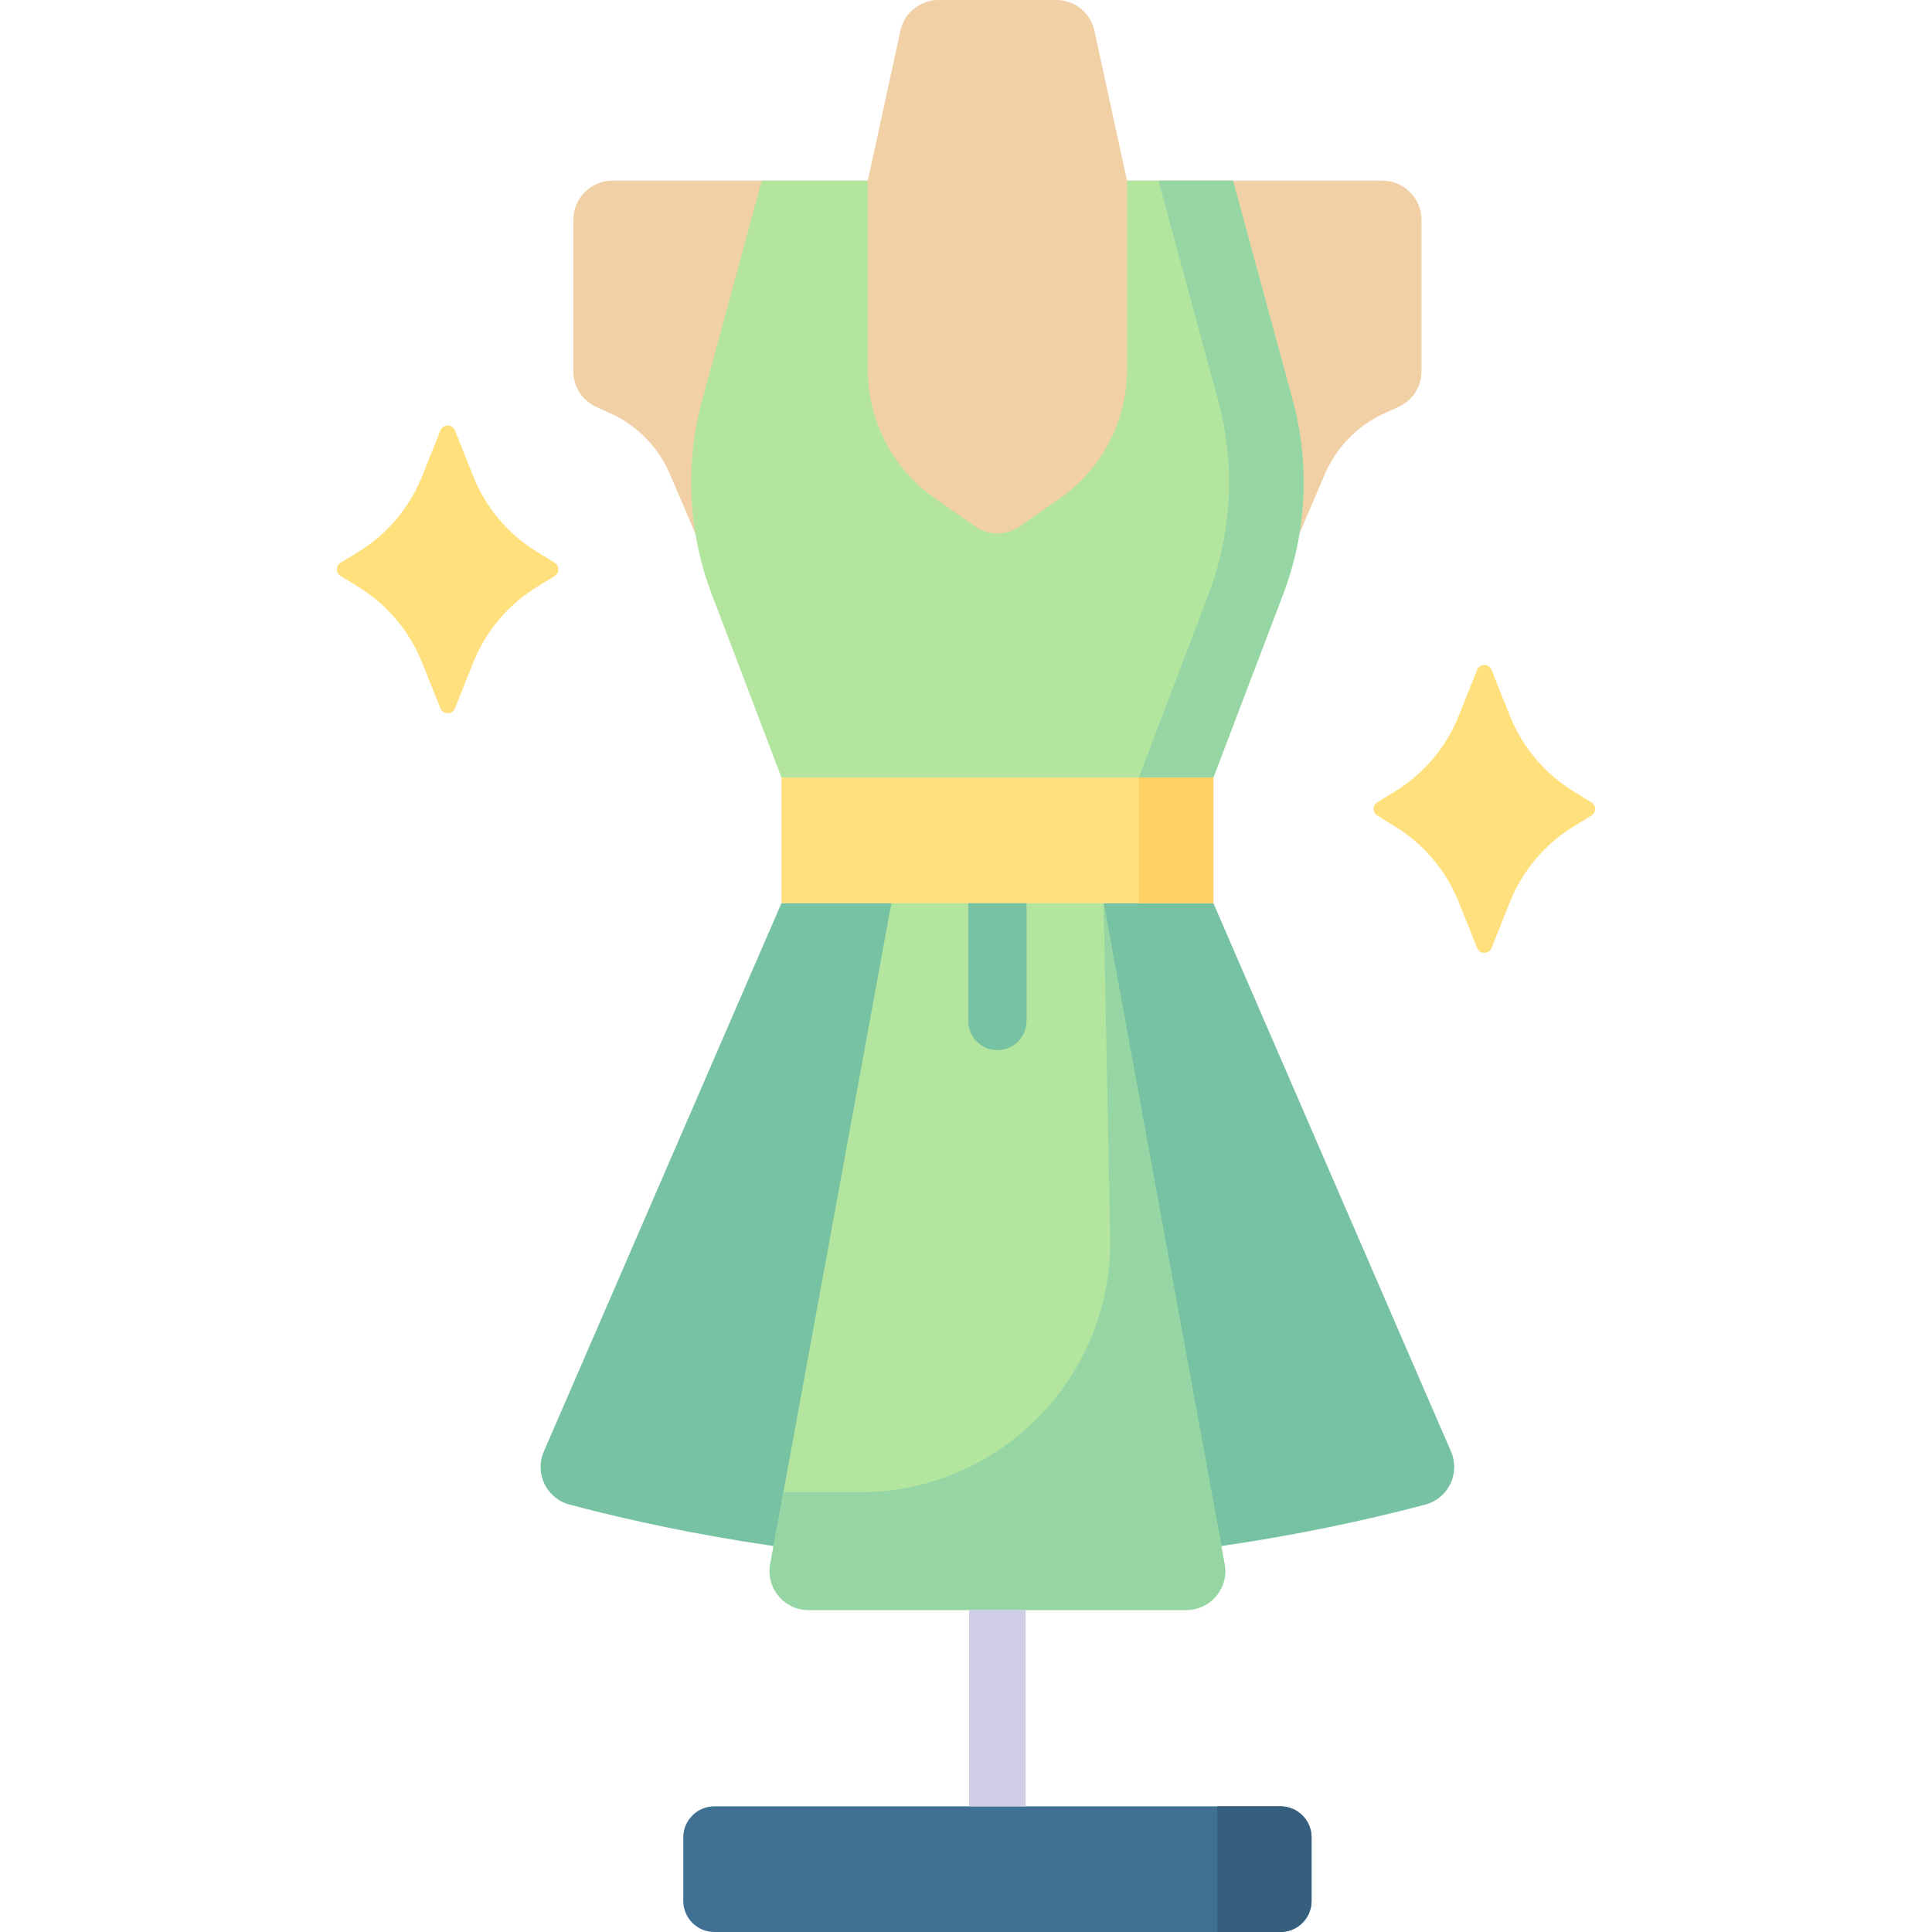
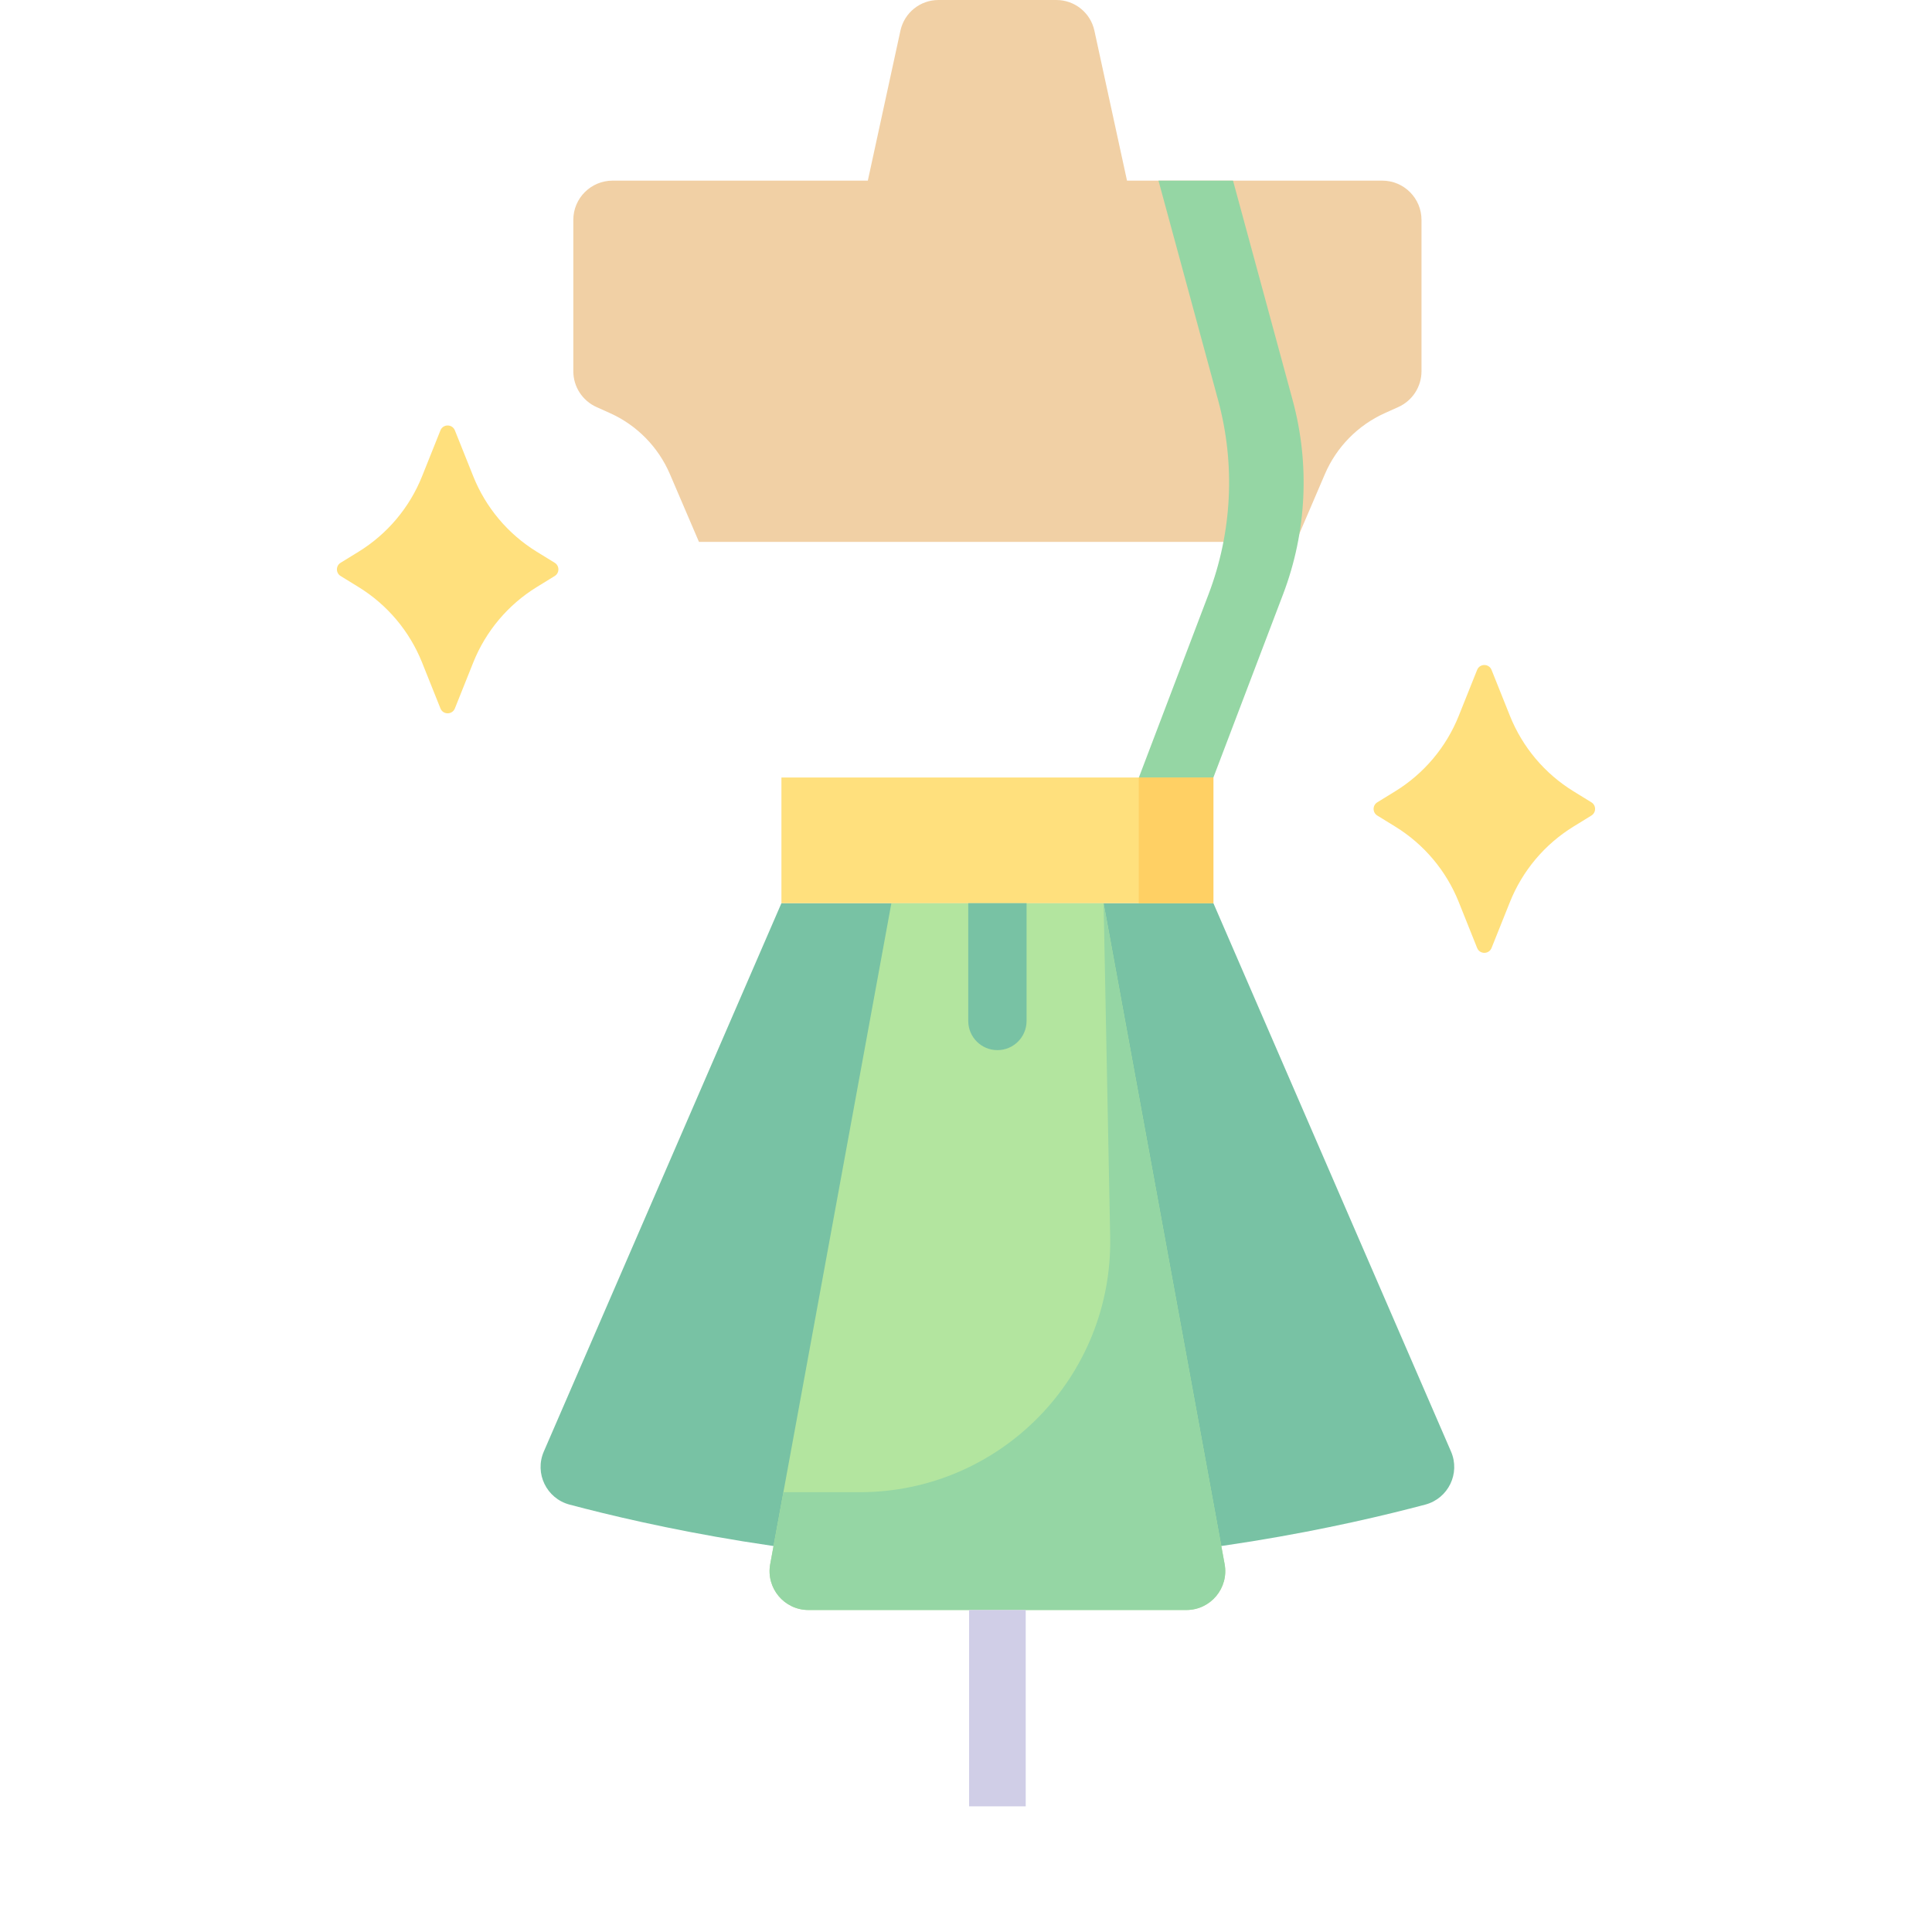
<svg xmlns="http://www.w3.org/2000/svg" id="Capa_1" enable-background="new 0 0 512 512" height="512" viewBox="0 0 512 512" width="512">
  <g>
    <g>
      <g>
        <path d="m366.309 47.87h-67.642l-8.643-39.757c-1.03-4.735-5.221-8.113-10.067-8.113h-31.264c-4.846 0-9.037 3.378-10.067 8.113l-8.643 39.757h-67.642c-5.747 0-10.407 4.659-10.407 10.407v40.101c0 4.095 2.402 7.809 6.136 9.49l3.585 1.613c7.134 3.21 12.802 8.981 15.883 16.172l7.696 17.958h79.089 79.089l7.695-17.956c3.082-7.191 8.751-12.963 15.885-16.174l3.585-1.613c3.734-1.681 6.136-5.395 6.136-9.49v-40.102c.002-5.747-4.657-10.406-10.404-10.406z" fill="#f1d0a5" />
      </g>
      <g>
        <g>
-           <path d="m342.565 106.046-15.801-58.176h-28.098v50.078c0 13.613-6.656 26.366-17.825 34.15l-10.626 7.406c-3.54 2.467-8.241 2.467-11.781 0l-10.626-7.406c-11.168-7.784-17.825-20.537-17.825-34.15v-50.078h-28.098l-15.801 58.176c-4.61 16.974-3.726 34.972 2.526 51.413l18.478 48.59h114.472l18.478-48.59c6.253-16.441 7.137-34.439 2.527-51.413z" fill="#b3e59f" />
-         </g>
+           </g>
        <g>
          <path d="m342.565 106.046-15.801-58.176h-19.752l15.801 58.176c4.61 16.974 3.726 34.972-2.526 51.413l-18.478 48.59h19.752l18.478-48.59c6.252-16.441 7.136-34.439 2.526-51.413z" fill="#95d6a4" />
        </g>
        <g>
          <path d="m264.325 414.179c48.843 0 93.208-10.074 113.395-15.447 6.092-1.621 9.323-8.271 6.816-14.055l-62.975-145.327h-114.472l-62.975 145.328c-2.507 5.784.724 12.434 6.816 14.055 20.187 5.372 64.552 15.446 113.395 15.446z" fill="#78c2a4" />
        </g>
        <g>
          <path d="m324.538 414.509-32.072-175.159h-56.239l-32.112 175.158c-1.16 6.328 3.699 12.16 10.133 12.16h100.157c6.432-.001 11.292-5.831 10.133-12.159z" fill="#b3e59f" />
        </g>
        <g>
          <path d="m292.466 239.35 1.743 88.39c.733 37.176-29.202 67.707-66.385 67.707h-20.214l-3.494 19.06c-1.16 6.328 3.699 12.16 10.133 12.16h100.157c6.433 0 11.292-5.83 10.133-12.157z" fill="#95d6a4" />
        </g>
        <g>
          <path d="m207.089 206.049h114.472v33.301h-114.472z" fill="#ffe07d" />
        </g>
        <g>
          <path d="m301.789 206.049h19.772v33.301h-19.772z" fill="#ffd064" />
        </g>
      </g>
      <g>
-         <path d="m347.577 486.941v16.818c0 4.552-3.69 8.241-8.241 8.241h-150.021c-4.552 0-8.241-3.69-8.241-8.241v-16.818c0-4.552 3.69-8.241 8.241-8.241h150.021c4.551-.001 8.241 3.689 8.241 8.241z" fill="#407093" />
-       </g>
+         </g>
      <g>
-         <path d="m347.577 486.941v16.818c0 4.552-3.69 8.241-8.241 8.241h-16.734v-33.301h16.734c4.551 0 8.241 3.69 8.241 8.242z" fill="#365e7d" />
-       </g>
+         </g>
    </g>
    <g>
      <g>
        <path d="m416.98 219.054 4.754-2.925c1.307-.805 1.307-2.705 0-3.509l-4.754-2.925c-7.612-4.684-13.513-11.693-16.833-19.992l-4.869-12.172c-.691-1.727-3.135-1.727-3.826 0l-4.869 12.172c-3.319 8.298-9.221 15.308-16.833 19.992l-4.754 2.925c-1.307.805-1.307 2.705 0 3.509l4.754 2.925c7.612 4.684 13.513 11.693 16.833 19.992l4.869 12.172c.691 1.727 3.135 1.727 3.826 0l4.869-12.172c3.32-8.298 9.222-15.308 16.833-19.992z" fill="#ffe07d" />
      </g>
    </g>
    <g>
      <g>
        <path d="m142.249 155.574 4.754-2.925c1.307-.805 1.307-2.705 0-3.509l-4.754-2.925c-7.612-4.684-13.513-11.693-16.833-19.992l-4.869-12.172c-.691-1.727-3.135-1.727-3.826 0l-4.869 12.172c-3.319 8.298-9.221 15.308-16.833 19.992l-4.754 2.925c-1.307.805-1.307 2.705 0 3.509l4.754 2.925c7.612 4.684 13.513 11.693 16.833 19.992l4.869 12.172c.691 1.727 3.135 1.727 3.826 0l4.869-12.172c3.319-8.298 9.221-15.308 16.833-19.992z" fill="#ffe07d" />
      </g>
    </g>
    <g>
      <path d="m272.051 239.35v31.219c0 4.267-3.459 7.726-7.726 7.726s-7.726-3.459-7.726-7.726v-31.219z" fill="#78c2a4" />
    </g>
    <g>
      <path d="m256.825 426.667h15v52.033h-15z" fill="#d0cee7" />
    </g>
  </g>
</svg>